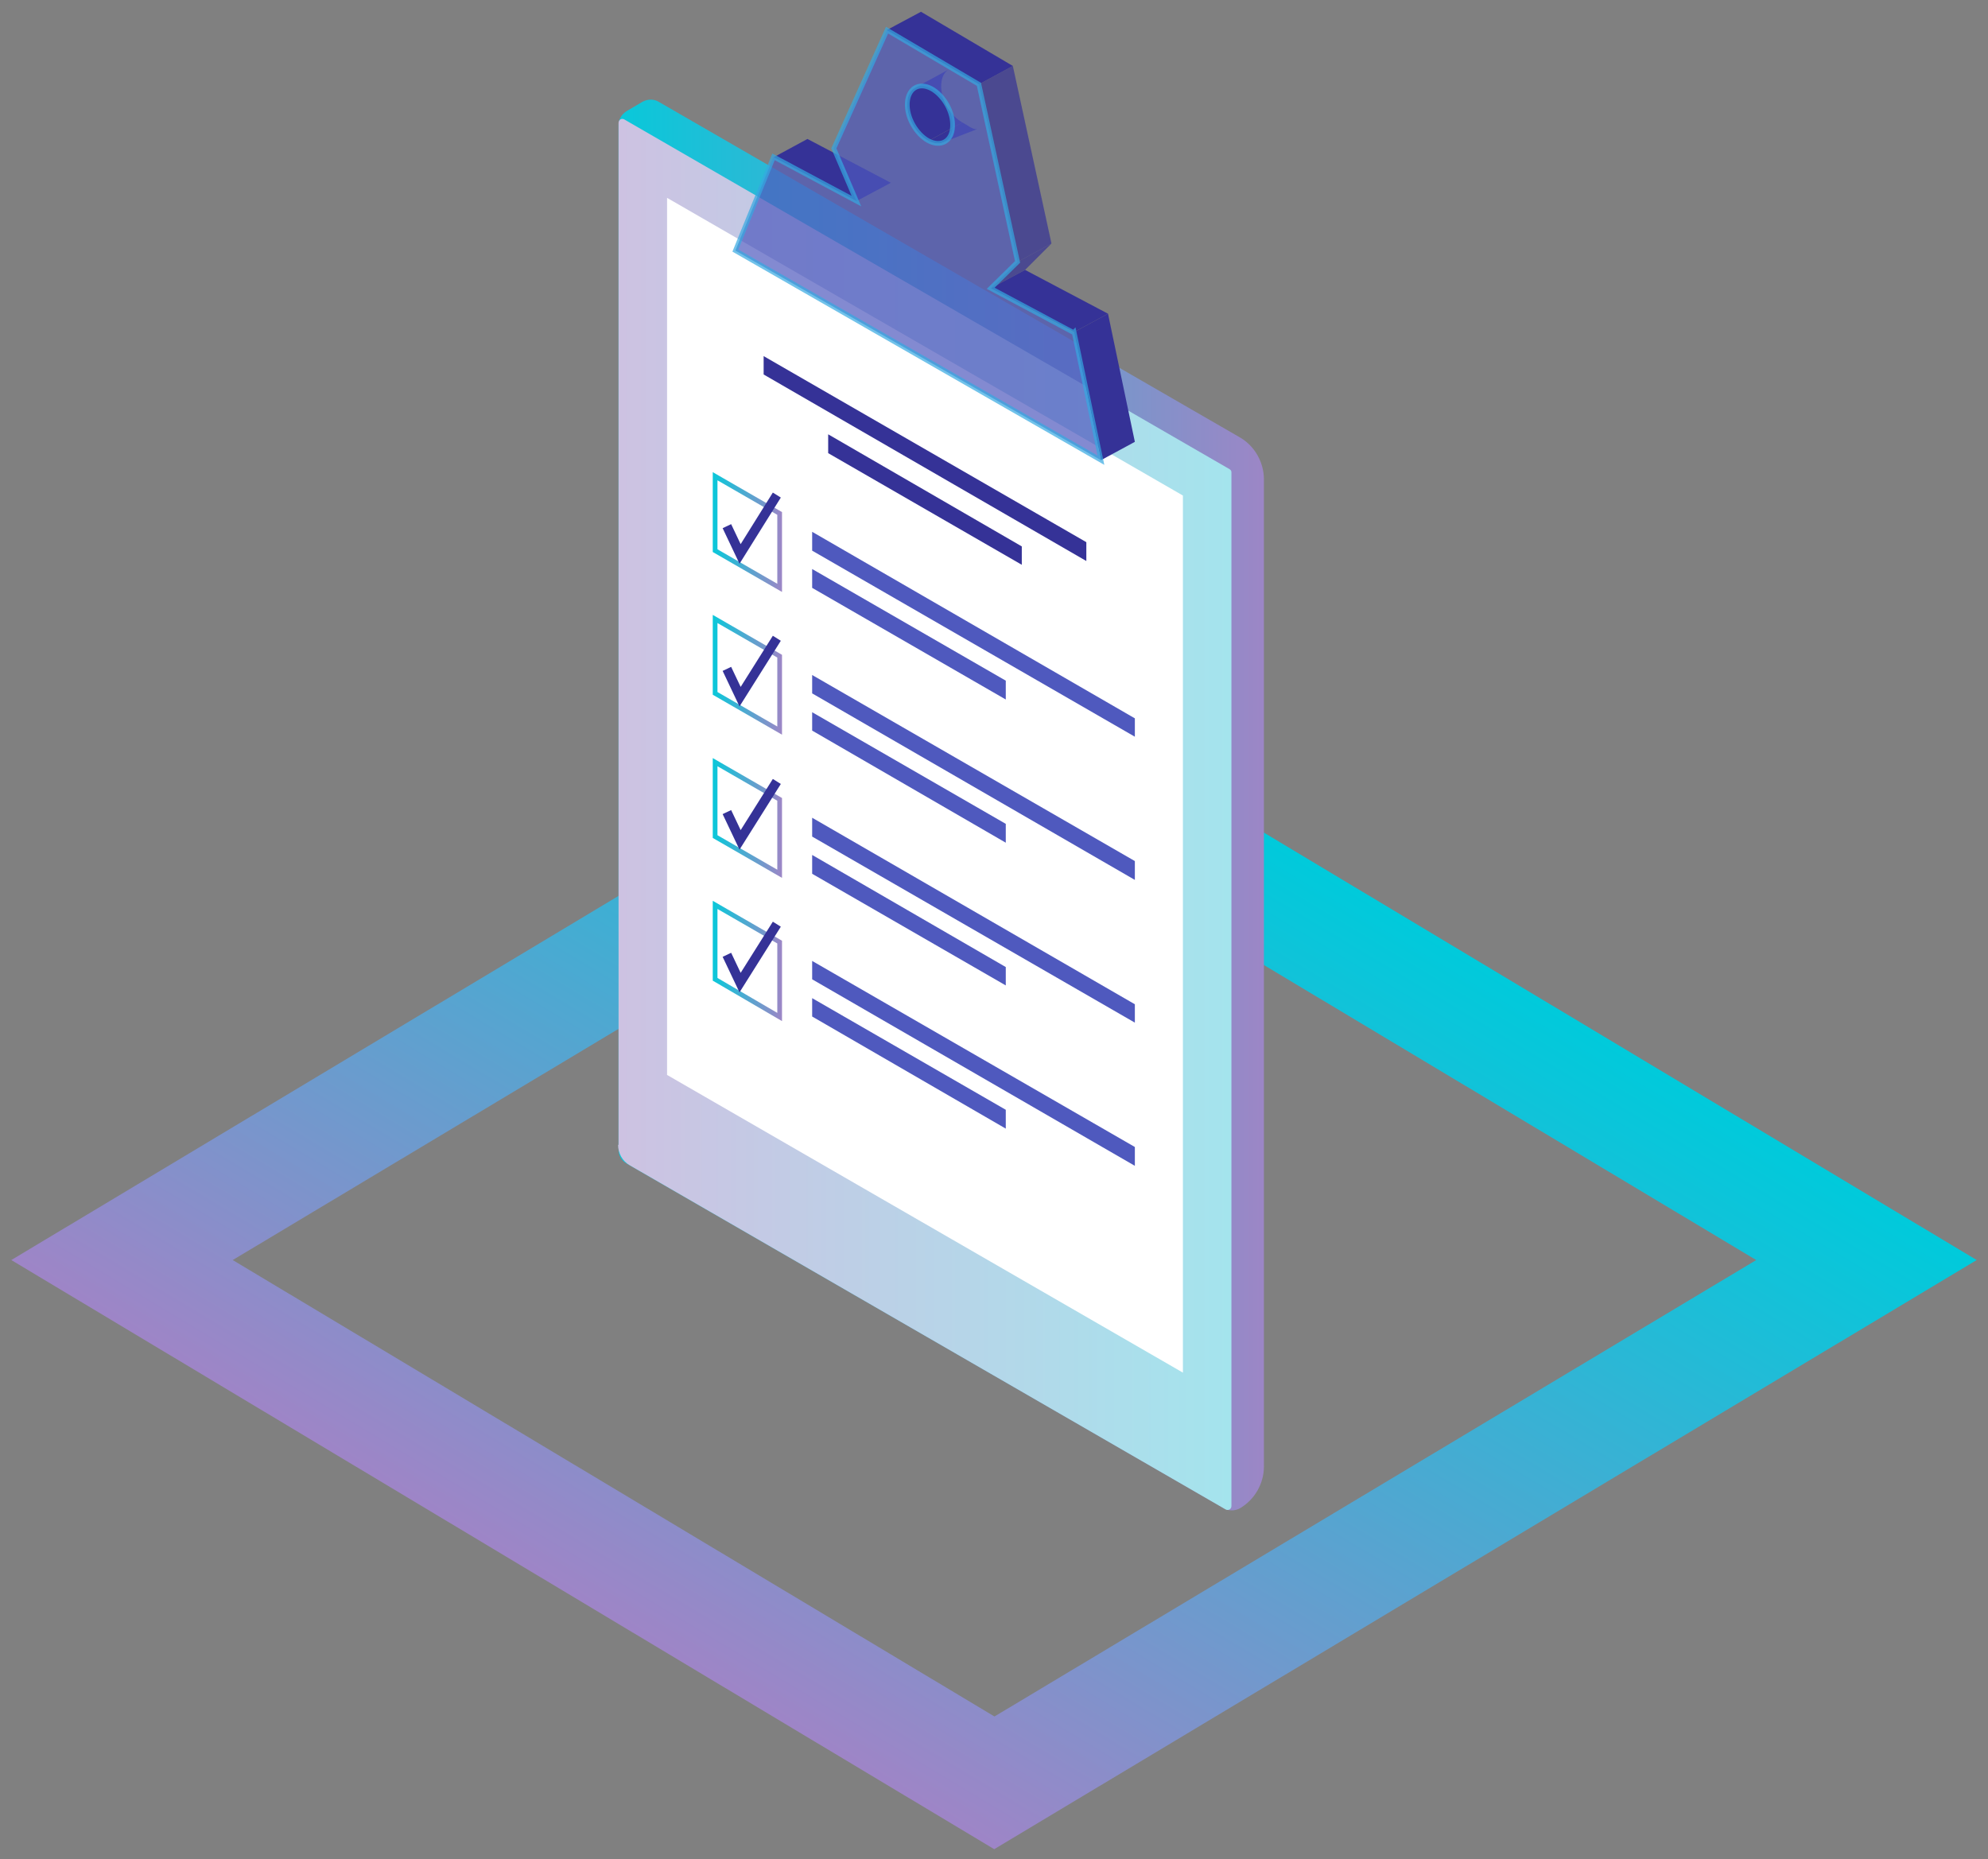
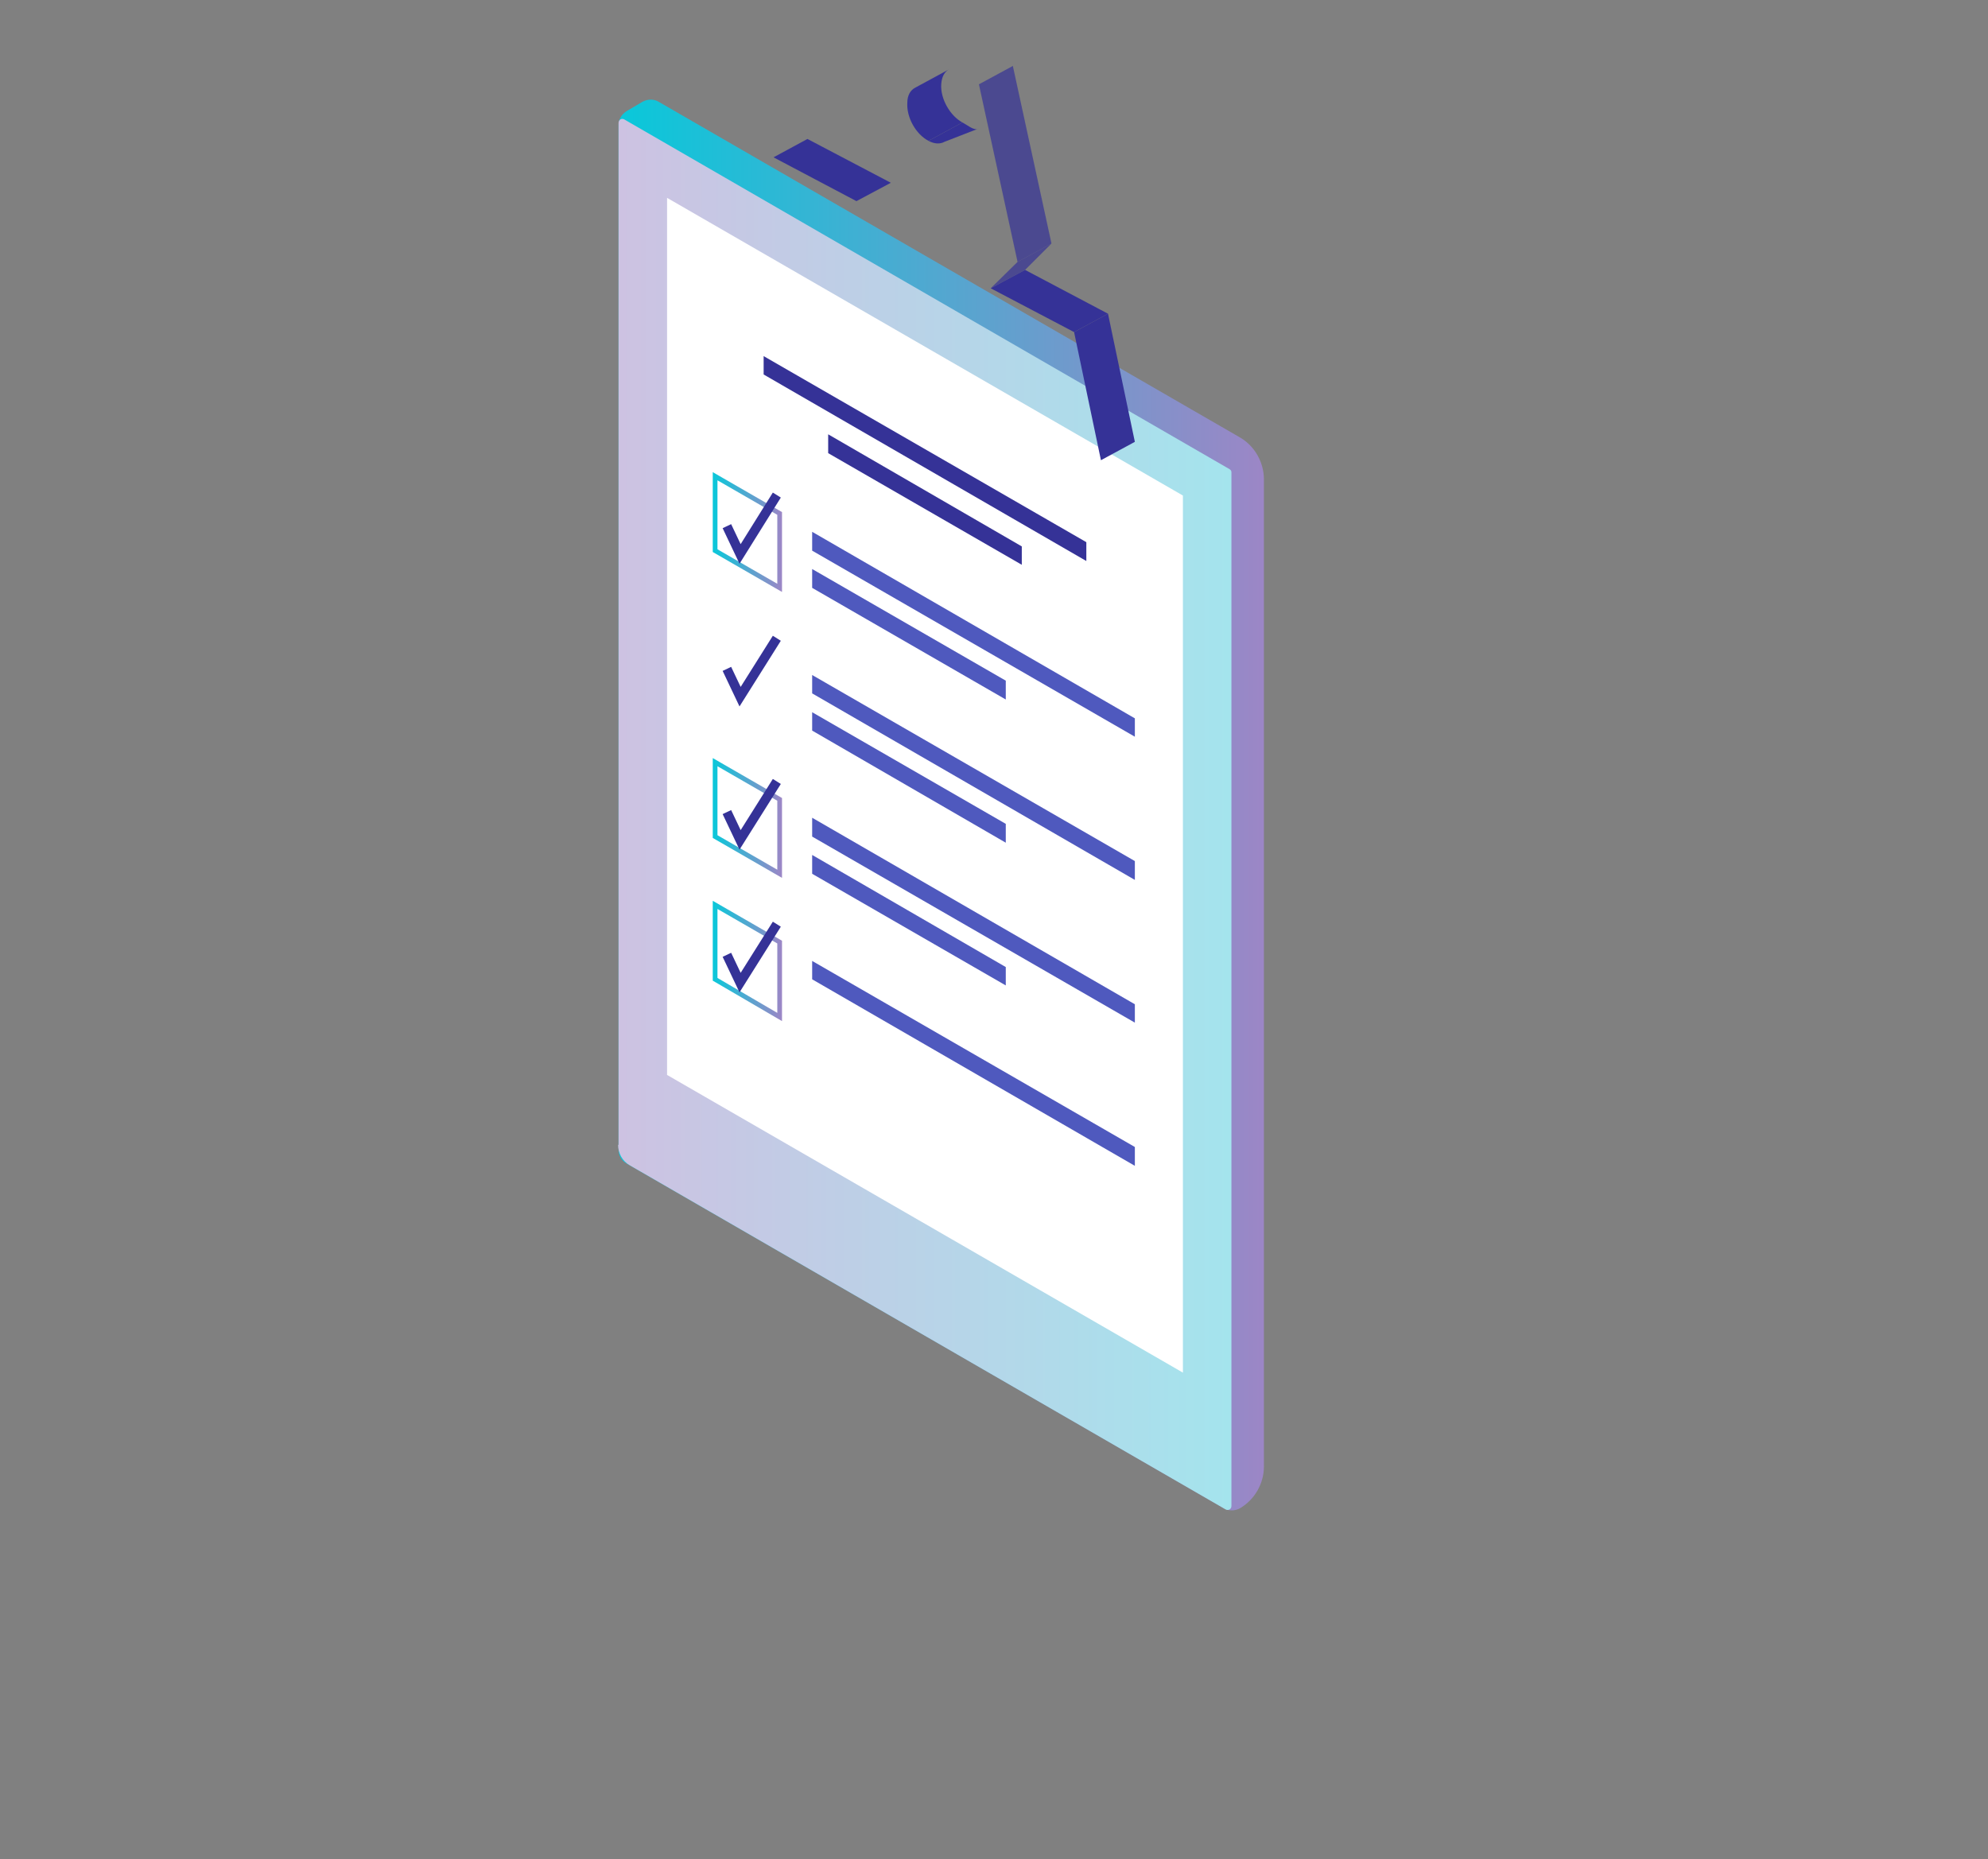
<svg xmlns="http://www.w3.org/2000/svg" xmlns:xlink="http://www.w3.org/1999/xlink" viewBox="0 0 422 394.7">
  <rect x="0" y="0" width="422" height="394.7" fill="#808080" stroke="none" />
  <defs>
    <style>
      .uuid-2c7fe4c9-041d-47d6-af55-6827a2343095 {
        fill: url(#uuid-965a415c-1aaa-4300-bfd3-135dd360ac26);
        stroke: url(#uuid-18eacbda-decf-4146-b9b2-4b019ab4b5a0);
      }

      .uuid-2c7fe4c9-041d-47d6-af55-6827a2343095, .uuid-5aa34e59-8579-4a22-8466-e3ab427afece, .uuid-c1ad12b4-7b4a-4670-9a5d-0acd7c69623c, .uuid-4a649235-7844-43ec-99ce-4507b63d9f01, .uuid-b81459e8-c91a-40a7-ba95-55fb800c7b44, .uuid-4e429be0-4b68-4a0e-b8a2-83c257ccd189 {
        stroke-miterlimit: 10;
      }

      .uuid-8f78ecb1-1a56-4254-b0d5-98df7ffc013d {
        isolation: isolate;
      }

      .uuid-8f78ecb1-1a56-4254-b0d5-98df7ffc013d, .uuid-b81459e8-c91a-40a7-ba95-55fb800c7b44 {
        fill: none;
      }

      .uuid-5aa34e59-8579-4a22-8466-e3ab427afece {
        stroke: #36a9e1;
      }

      .uuid-5aa34e59-8579-4a22-8466-e3ab427afece, .uuid-b59ea740-e3f8-41dc-9a4e-f3eb4e88f5a6 {
        fill: #4f59be;
      }

      .uuid-5aa34e59-8579-4a22-8466-e3ab427afece, .uuid-3e8738a2-4b3b-44c3-b355-4bc2bad6f594 {
        opacity: .7;
      }

      .uuid-c1ad12b4-7b4a-4670-9a5d-0acd7c69623c {
        fill: url(#uuid-cf52fdfe-88cf-4651-8c8d-739d4a2caeaf);
        stroke: url(#uuid-12faf87c-6d39-4272-b5ad-6d76cd6866c0);
      }

      .uuid-f843568f-6170-4314-bbe6-be109b8879a2 {
        fill: #fff;
      }

      .uuid-29afbb3e-3b05-49db-8f4e-6bf1d6b83df7, .uuid-3e8738a2-4b3b-44c3-b355-4bc2bad6f594 {
        fill: #353297;
      }

      .uuid-4a649235-7844-43ec-99ce-4507b63d9f01 {
        fill: url(#uuid-d836e8a4-0a9b-4899-8633-4e5201acafdb);
        stroke: url(#uuid-d13f4779-13b5-452c-a88e-fd3d8badfc89);
      }

      .uuid-b6a23c9d-4fcb-4e07-9236-44ce69f56ee8 {
        fill: url(#uuid-8b0fa1a7-0925-4eea-abb0-f45982d6c14f);
      }

      .uuid-b81459e8-c91a-40a7-ba95-55fb800c7b44 {
        stroke: #353297;
        stroke-width: 2px;
      }

      .uuid-cee67525-dcc0-488d-aa66-97401faeadf1 {
        fill: url(#uuid-211c86eb-c675-4dfd-ad66-3ca8c9c25f52);
      }

      .uuid-9f7c81ff-d608-4d11-9a25-ef415dc0c84a {
        fill: url(#uuid-edb439f3-ec73-43d3-9439-bcfc946edfbc);
      }

      .uuid-4e429be0-4b68-4a0e-b8a2-83c257ccd189 {
        fill: url(#uuid-27e99b5d-177e-4749-80c6-cfcaa23c310d);
        stroke: url(#uuid-efc8d6dc-a5aa-48e0-8420-107244458fb0);
      }
    </style>
    <linearGradient id="uuid-211c86eb-c675-4dfd-ad66-3ca8c9c25f52" data-name="Sfumatura senza nome 6" x1="155.9" y1="-821.4" x2="266.2" y2="-637.4" gradientTransform="translate(0 -461.9) scale(1 -1)" gradientUnits="userSpaceOnUse">
      <stop offset="0" stop-color="#9e85c7" />
      <stop offset="1" stop-color="#00cadb" />
    </linearGradient>
    <linearGradient id="uuid-edb439f3-ec73-43d3-9439-bcfc946edfbc" data-name="Sfumatura senza nome 12" x1="131.3" y1="170.9" x2="268.3" y2="170.9" gradientUnits="userSpaceOnUse">
      <stop offset="0" stop-color="#09c8da" />
      <stop offset="1" stop-color="#9c86c6" />
    </linearGradient>
    <linearGradient id="uuid-8b0fa1a7-0925-4eea-abb0-f45982d6c14f" data-name="Sfumatura senza nome 7" x1="131.3" y1="172.9" x2="261.4" y2="172.9" gradientUnits="userSpaceOnUse">
      <stop offset="0" stop-color="#cdc2e2" />
      <stop offset="1" stop-color="#a4e4ed" />
    </linearGradient>
    <linearGradient id="uuid-cf52fdfe-88cf-4651-8c8d-739d4a2caeaf" data-name="Sfumatura senza nome 4" x1="151.8" y1="112.9" x2="165.5" y2="112.9" gradientUnits="userSpaceOnUse">
      <stop offset="0" stop-color="#09c8da" stop-opacity="0" />
      <stop offset="1" stop-color="#9c86c6" stop-opacity="0" />
    </linearGradient>
    <linearGradient id="uuid-12faf87c-6d39-4272-b5ad-6d76cd6866c0" data-name="Sfumatura senza nome 12" x1="151.3" y1="112.9" x2="166" y2="112.9" xlink:href="#uuid-edb439f3-ec73-43d3-9439-bcfc946edfbc" />
    <linearGradient id="uuid-27e99b5d-177e-4749-80c6-cfcaa23c310d" data-name="Sfumatura senza nome 4" y1="143.3" y2="143.3" xlink:href="#uuid-cf52fdfe-88cf-4651-8c8d-739d4a2caeaf" />
    <linearGradient id="uuid-efc8d6dc-a5aa-48e0-8420-107244458fb0" data-name="Sfumatura senza nome 12" x1="151.3" y1="143.3" x2="166" y2="143.3" xlink:href="#uuid-edb439f3-ec73-43d3-9439-bcfc946edfbc" />
    <linearGradient id="uuid-d836e8a4-0a9b-4899-8633-4e5201acafdb" data-name="Sfumatura senza nome 4" y1="173.6" y2="173.6" xlink:href="#uuid-cf52fdfe-88cf-4651-8c8d-739d4a2caeaf" />
    <linearGradient id="uuid-d13f4779-13b5-452c-a88e-fd3d8badfc89" data-name="Sfumatura senza nome 12" x1="151.3" y1="173.6" x2="166" y2="173.6" xlink:href="#uuid-edb439f3-ec73-43d3-9439-bcfc946edfbc" />
    <linearGradient id="uuid-965a415c-1aaa-4300-bfd3-135dd360ac26" data-name="Sfumatura senza nome 4" y1="204" y2="204" xlink:href="#uuid-cf52fdfe-88cf-4651-8c8d-739d4a2caeaf" />
    <linearGradient id="uuid-18eacbda-decf-4146-b9b2-4b019ab4b5a0" data-name="Sfumatura senza nome 12" x1="151.3" y1="204" x2="166" y2="204" xlink:href="#uuid-edb439f3-ec73-43d3-9439-bcfc946edfbc" />
  </defs>
  <g id="uuid-5e230a14-8c9d-4067-9bab-d9685e9355e3" data-name="Livello 4">
-     <path class="uuid-cee67525-dcc0-488d-aa66-97401faeadf1" d="m211.1,392.6L2.4,267.5l208.6-125.1,208.6,125.1-208.6,125.1Zm-161.7-125.1l161.7,96.9,161.7-96.9-161.7-96.9-161.7,96.9Z" />
-   </g>
+     </g>
  <g id="uuid-1f747b34-0d3b-4d5c-8bad-69d785da9e08" data-name="support">
    <g>
      <path class="uuid-9f7c81ff-d608-4d11-9a25-ef415dc0c84a" d="m131.3,244V26.6c0-1.2.6-2.3,1.7-3l3.4-2c1.1-.6,2.4-.6,3.4,0l123.3,71.2c3.2,1.8,5.2,5.3,5.2,9v209.5c0,3.7-2,7.1-5.1,8.9h0c-1.1.6-2.4.6-3.4,0l-126.8-73.2c-1.1-.6-1.7-1.7-1.7-3Z" />
      <path class="uuid-b6a23c9d-4fcb-4e07-9236-44ce69f56ee8" d="m131.3,243.1V26.1c0-.7.7-1.1,1.3-.7l128.4,74.2c.3.2.4.4.4.7v219.4c0,.7-.7,1.1-1.3.7l-126.4-73c-1.6-.9-2.5-2.6-2.5-4.4Z" />
      <polygon class="uuid-f843568f-6170-4314-bbe6-be109b8879a2" points="141.6 228.2 141.6 42 251.1 105.2 251.1 291.4 141.6 228.2" />
      <g>
        <polygon class="uuid-c1ad12b4-7b4a-4670-9a5d-0acd7c69623c" points="151.8 116.9 151.8 101.1 165.5 109 165.5 124.8 151.8 116.9" />
        <polygon class="uuid-b59ea740-e3f8-41dc-9a4e-f3eb4e88f5a6" points="240.9 152.5 240.9 156.4 172.4 116.9 172.4 112.9 240.9 152.5" />
        <polygon class="uuid-b59ea740-e3f8-41dc-9a4e-f3eb4e88f5a6" points="213.5 144.5 213.5 148.5 172.4 124.8 172.4 120.8 213.5 144.5" />
        <polyline class="uuid-b81459e8-c91a-40a7-ba95-55fb800c7b44" points="154.3 111.7 157.1 117.6 164.9 105.1" />
      </g>
      <g>
-         <polygon class="uuid-4e429be0-4b68-4a0e-b8a2-83c257ccd189" points="151.8 147.2 151.8 131.4 165.5 139.3 165.5 155.1 151.8 147.2" />
        <polygon class="uuid-b59ea740-e3f8-41dc-9a4e-f3eb4e88f5a6" points="240.9 182.8 240.9 186.8 172.4 147.2 172.4 143.3 240.9 182.8" />
        <polygon class="uuid-b59ea740-e3f8-41dc-9a4e-f3eb4e88f5a6" points="213.5 174.9 213.5 178.9 172.4 155.1 172.4 151.2 213.5 174.9" />
        <polyline class="uuid-b81459e8-c91a-40a7-ba95-55fb800c7b44" points="154.3 142 157.1 147.9 164.9 135.5" />
      </g>
      <g>
        <polygon class="uuid-4a649235-7844-43ec-99ce-4507b63d9f01" points="151.8 177.6 151.8 161.8 165.5 169.7 165.5 185.5 151.8 177.6" />
        <polygon class="uuid-b59ea740-e3f8-41dc-9a4e-f3eb4e88f5a6" points="240.9 213.2 240.9 217.1 172.4 177.6 172.4 173.6 240.9 213.2" />
        <polygon class="uuid-b59ea740-e3f8-41dc-9a4e-f3eb4e88f5a6" points="213.5 205.3 213.5 209.2 172.4 185.5 172.4 181.5 213.5 205.3" />
        <polyline class="uuid-b81459e8-c91a-40a7-ba95-55fb800c7b44" points="154.3 172.4 157.1 178.3 164.9 165.9" />
      </g>
      <g>
        <polygon class="uuid-2c7fe4c9-041d-47d6-af55-6827a2343095" points="151.8 207.9 151.8 192.1 165.5 200 165.5 215.9 151.8 207.9" />
        <polygon class="uuid-b59ea740-e3f8-41dc-9a4e-f3eb4e88f5a6" points="240.9 243.5 240.9 247.5 172.4 207.9 172.4 204 240.9 243.5" />
-         <polygon class="uuid-b59ea740-e3f8-41dc-9a4e-f3eb4e88f5a6" points="213.5 235.6 213.5 239.6 172.4 215.8 172.4 211.9 213.5 235.6" />
        <polyline class="uuid-b81459e8-c91a-40a7-ba95-55fb800c7b44" points="154.3 202.7 157.1 208.6 164.9 196.2" />
      </g>
      <g>
        <polygon class="uuid-29afbb3e-3b05-49db-8f4e-6bf1d6b83df7" points="230.6 115.1 230.6 119.1 162.1 79.5 162.1 75.6 230.6 115.1" />
        <polygon class="uuid-29afbb3e-3b05-49db-8f4e-6bf1d6b83df7" points="216.9 116 216.9 119.9 175.8 96.2 175.8 92.2 216.9 116" />
      </g>
      <g class="uuid-8f78ecb1-1a56-4254-b0d5-98df7ffc013d">
        <polygon class="uuid-29afbb3e-3b05-49db-8f4e-6bf1d6b83df7" points="164.2 33.4 171.4 29.5 189.1 38.8 181.8 42.7 164.2 33.4" />
        <path class="uuid-29afbb3e-3b05-49db-8f4e-6bf1d6b83df7" d="m194.3,18.6l7.2-3.9c-1,.5-1.6,1.6-1.7,3.2-.2,3.1,1.9,6.7,4.5,8.1l-7.2,3.9c-2.7-1.4-4.7-5-4.5-8.1,0-1.6.7-2.7,1.7-3.2Z" />
        <path class="uuid-29afbb3e-3b05-49db-8f4e-6bf1d6b83df7" d="m207.7,27.3l-7.2,2.8c-.9.5-2.1.5-3.4-.2l7.2-3.9c1.3.7,2.5,1.8,3.4,1.3Z" />
        <polygon class="uuid-3e8738a2-4b3b-44c3-b355-4bc2bad6f594" points="216 55.6 223.2 51.7 217.6 57.3 210.3 61.2 216 55.6" />
        <polygon class="uuid-29afbb3e-3b05-49db-8f4e-6bf1d6b83df7" points="210.3 61.2 217.6 57.3 235.2 66.6 228 70.5 210.3 61.2" />
        <polygon class="uuid-29afbb3e-3b05-49db-8f4e-6bf1d6b83df7" points="228 70.5 235.2 66.6 240.9 93.8 233.7 97.7 228 70.5" />
        <polygon class="uuid-3e8738a2-4b3b-44c3-b355-4bc2bad6f594" points="207.8 17.9 215 14 223.2 51.7 216 55.6 207.8 17.9" />
-         <polygon class="uuid-29afbb3e-3b05-49db-8f4e-6bf1d6b83df7" points="188.2 6.4 195.5 2.5 215 14 207.8 17.9 188.2 6.4" />
-         <path class="uuid-5aa34e59-8579-4a22-8466-e3ab427afece" d="m228,70.5l5.7,27.2-77.6-44.5,8.1-19.9,17.6,9.4-4.8-11.2,11.3-25.1,19.5,11.5,8.2,37.7-5.7,5.6,17.6,9.4Zm-30.9-40.6c2.7,1.4,5,0,5.1-3,.2-3.1-1.9-6.7-4.5-8.1-2.7-1.4-4.9,0-5.1,3-.2,3.1,1.9,6.7,4.5,8.1" />
      </g>
    </g>
  </g>
</svg>